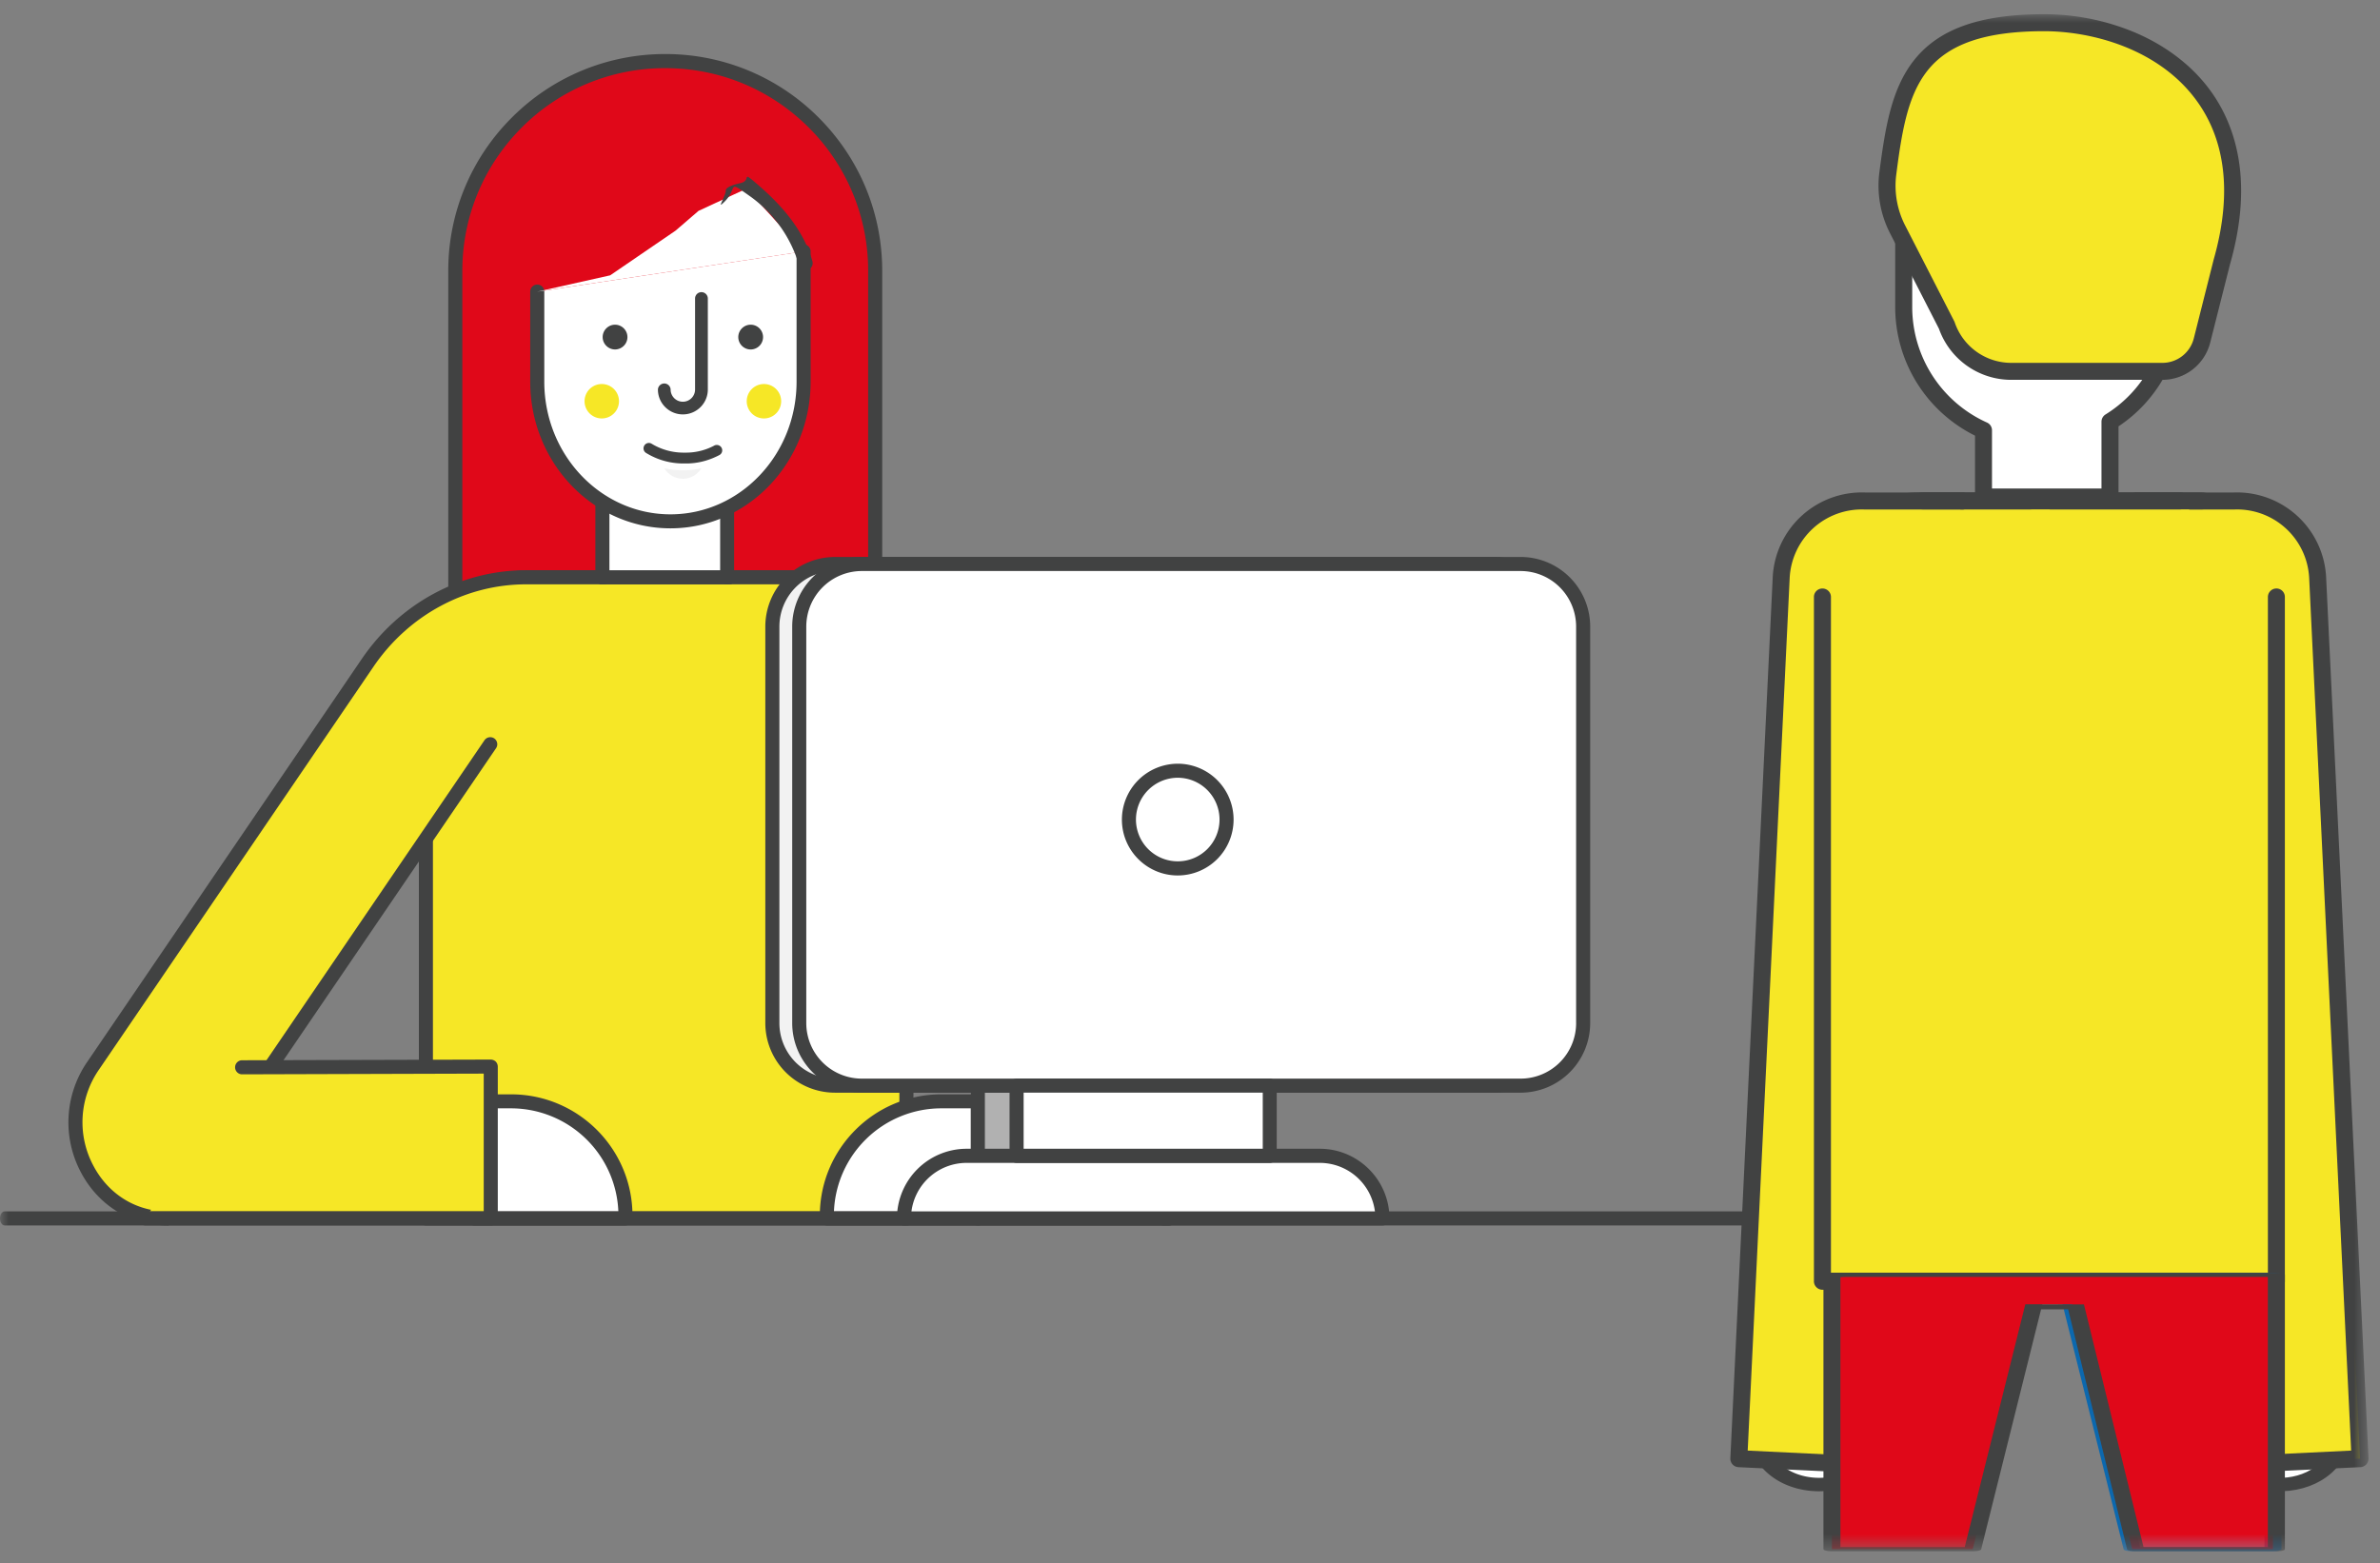
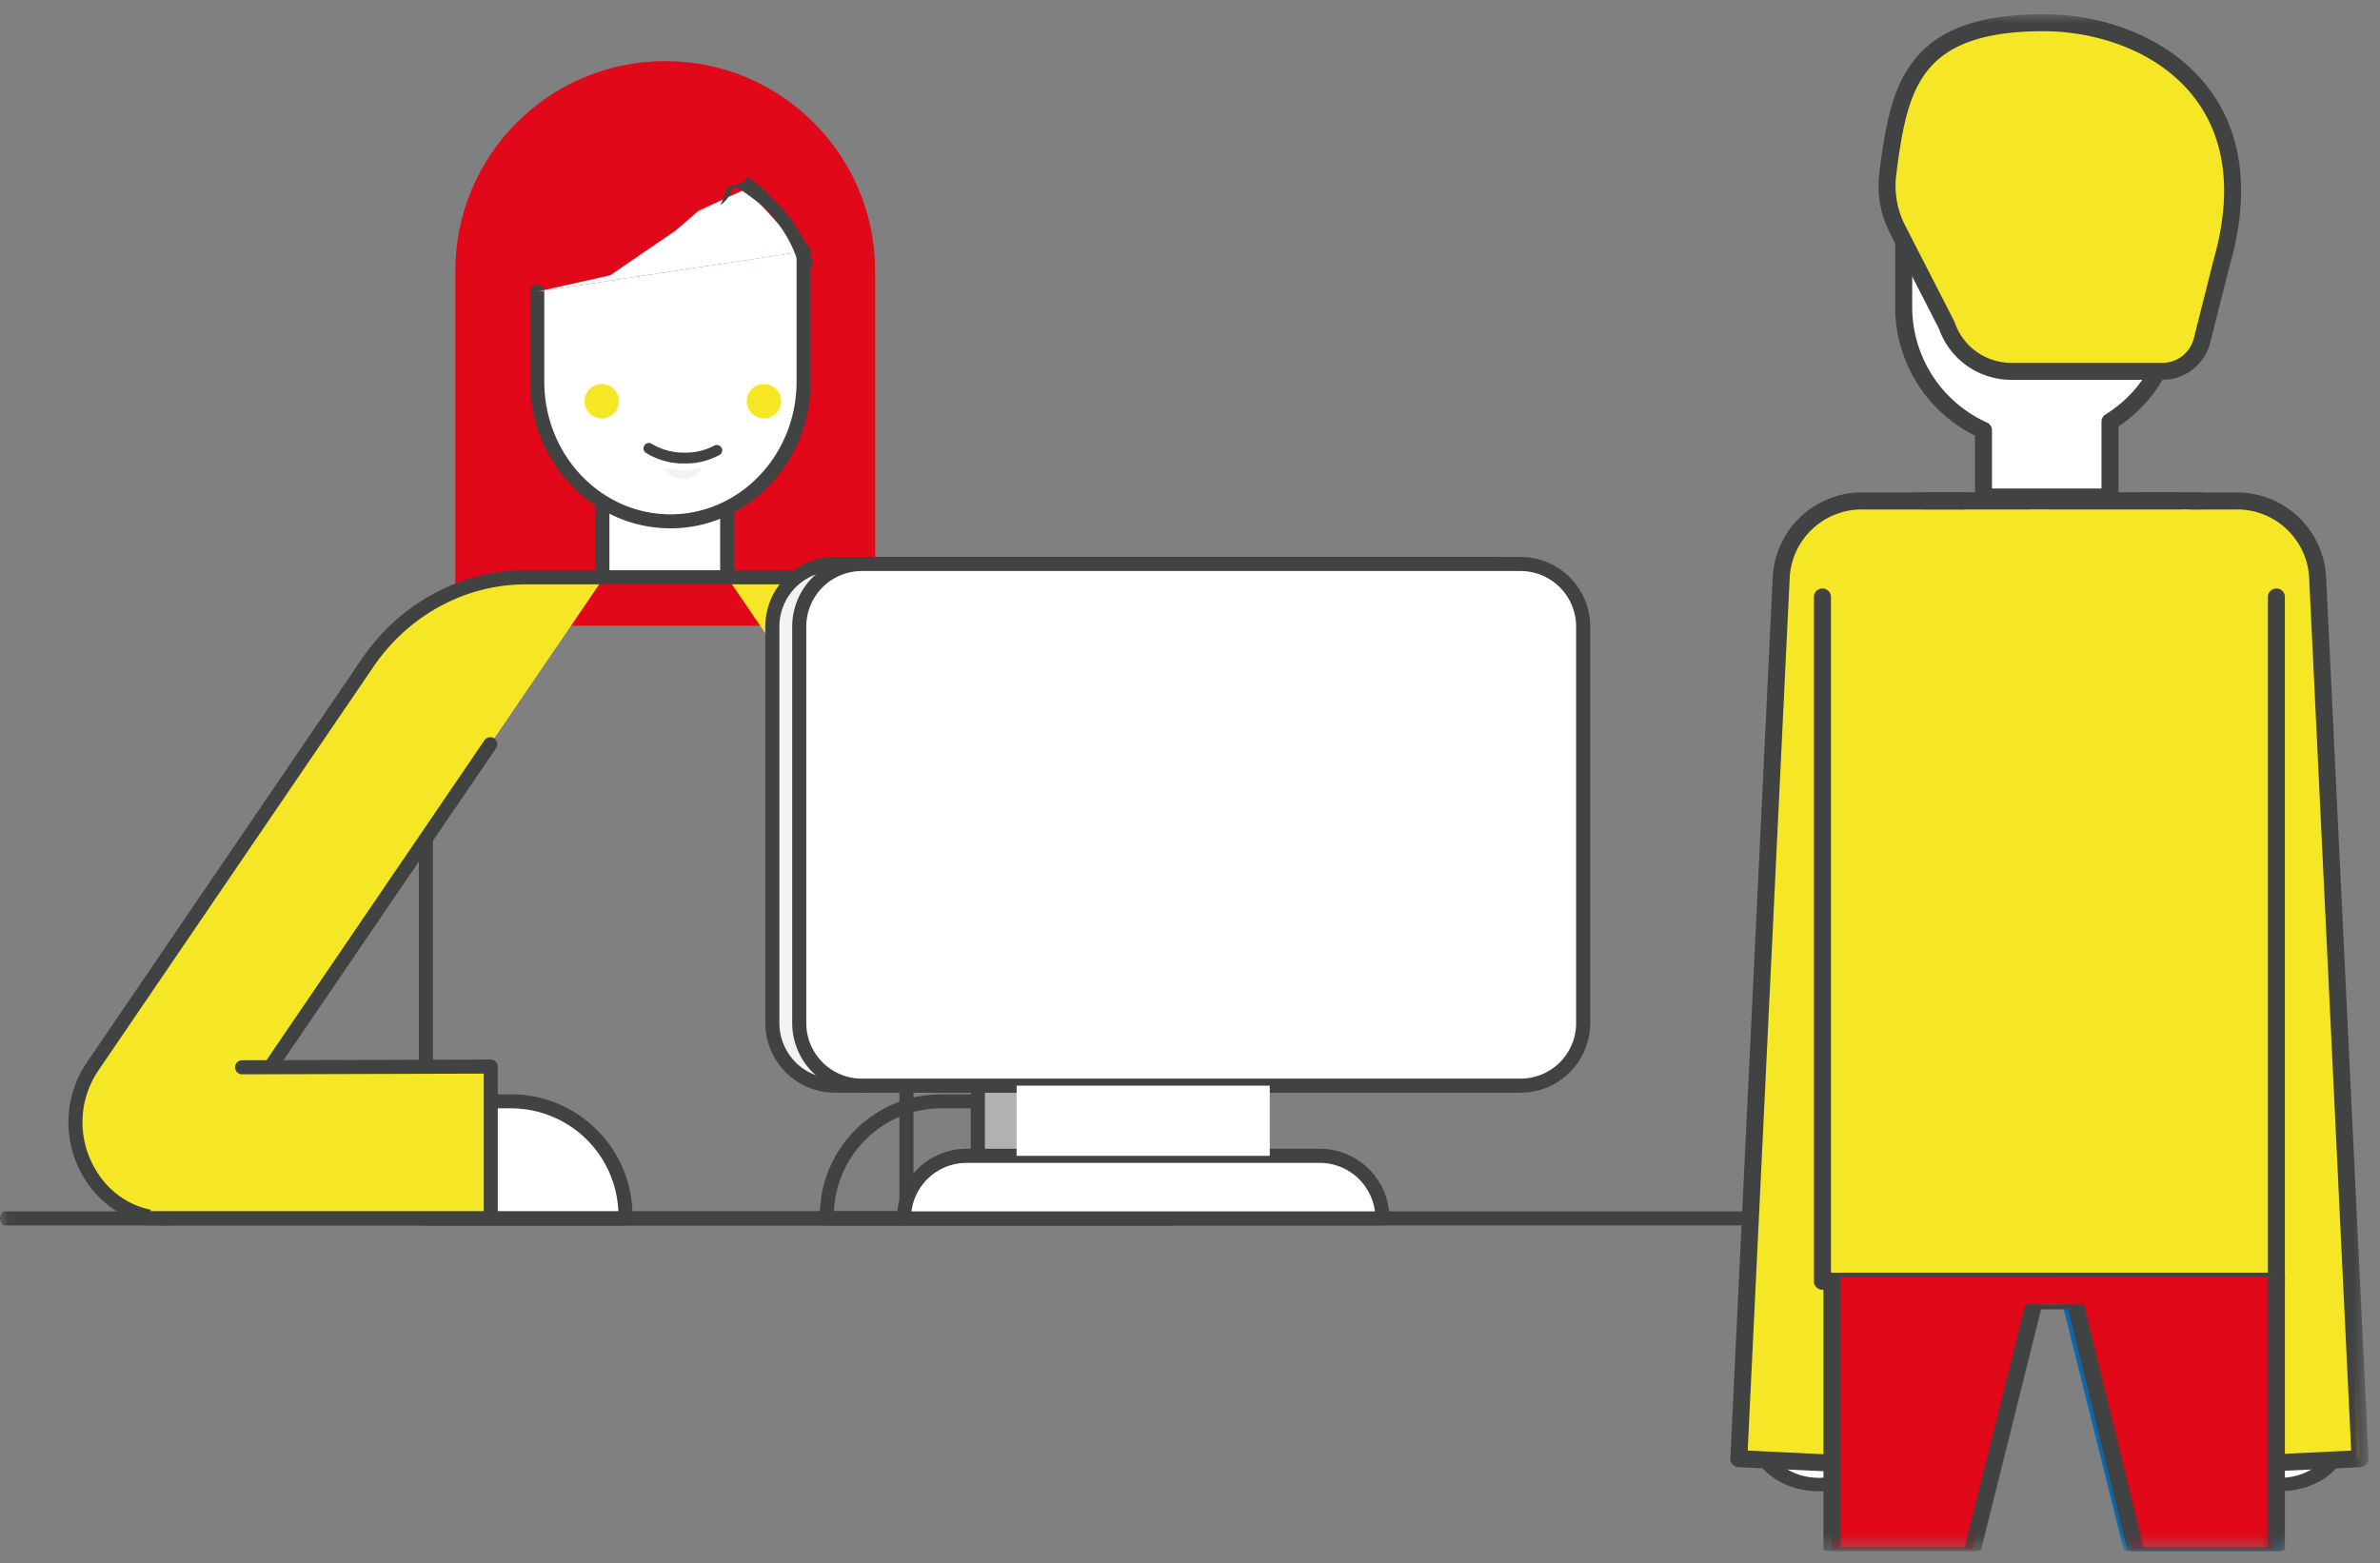
<svg xmlns="http://www.w3.org/2000/svg" xmlns:xlink="http://www.w3.org/1999/xlink" width="137" height="90" viewBox="0 0 137 90">
  <rect x="0" y="0" width="137" height="90" fill="#808080" stroke="none" />
  <defs>
    <path id="a" d="M0 89.486h136.34V.999H0z" />
  </defs>
  <g fill="none" fill-rule="evenodd" transform="translate(0 -.18)">
    <path fill="#E00819" d="M38.293 3.698c6.675 0 12.083 5.409 12.083 12.087v20.417H26.21V15.785c0-6.678 5.409-12.087 12.083-12.087z" />
-     <path fill="#414242" d="M49.973 35.795h-23.36V15.783c0-3.118 1.214-6.05 3.419-8.26a11.617 11.617 0 0 1 8.263-3.419c3.118 0 6.05 1.214 8.26 3.42a11.614 11.614 0 0 1 3.418 8.259v20.012zM38.295 3.292a12.423 12.423 0 0 0-8.831 3.656 12.411 12.411 0 0 0-3.66 8.835V36.2c0 .226.181.408.404.408h24.17a.406.406 0 0 0 .405-.408V15.783c0-3.337-1.3-6.474-3.66-8.835a12.421 12.421 0 0 0-8.828-3.656z" />
-     <path fill="#F6E726" d="M46.182 33.413H30.509a5.992 5.992 0 0 0-5.992 5.996v30.914h27.66V39.41a5.995 5.995 0 0 0-5.995-5.996" />
    <path fill="#414242" d="M51.771 69.919h-26.85v-30.51a5.593 5.593 0 0 1 5.587-5.59h15.673a5.594 5.594 0 0 1 5.59 5.59v30.51zm-5.59-36.91H30.508a6.404 6.404 0 0 0-6.396 6.4v30.914c0 .223.182.405.405.405h27.659a.406.406 0 0 0 .405-.405V39.41c0-3.53-2.87-6.4-6.4-6.4z" />
    <mask id="b" fill="#fff">
      <use xlink:href="#a" />
    </mask>
    <path fill="#FFF" d="M34.675 33.413h7.183v-6.551h-7.183z" mask="url(#b)" />
    <path fill="#414242" d="M35.08 33.009h6.374v-5.743H35.08v5.743zm6.778-6.552h-7.183a.403.403 0 0 0-.404.405v6.551a.4.4 0 0 0 .404.405h7.183a.4.4 0 0 0 .401-.405v-6.551a.402.402 0 0 0-.4-.405z" mask="url(#b)" />
    <path fill="#F6E726" d="M21.164 38.333L5.332 61.575c-2.495 3.664.003 8.75 4.295 8.75l18.594-27.3 6.548-9.61h-4.488c-3.62 0-7.016 1.833-9.117 4.918" mask="url(#b)" />
    <path fill="#414242" d="M34.77 33.007h-4.488c-3.746 0-7.276 1.908-9.452 5.1L4.998 61.347a6.126 6.126 0 0 0-.341 6.322c1.013 1.919 2.873 3.059 4.97 3.059.134 0 .26-.063.334-.175l18.594-27.3a.41.41 0 0 0-.104-.563.406.406 0 0 0-.564.107L9.416 69.914c-1.708-.075-3.208-1.043-4.043-2.629a5.305 5.305 0 0 1 .293-5.482L21.5 38.56c2.023-2.97 5.304-4.74 8.783-4.74h4.488a.406.406 0 0 0 0-.814" mask="url(#b)" />
    <path fill="#7AB7E4" d="M39.092 17.492h-.62a.403.403 0 0 0-.404.404c0 .223.178.405.404.405h.62a.406.406 0 0 0 0-.81M44.55 17.492h-.62a.406.406 0 0 0-.408.404c0 .223.182.405.408.405h.62a.406.406 0 0 0 0-.81M42.567 27.798h-2.925a.406.406 0 0 0 0 .813h2.925a.406.406 0 0 0 0-.813" mask="url(#b)" />
    <path fill="#FFF" d="M30.925 22.154c0 4.44 3.434 8.04 7.666 8.04 4.235 0 7.665-3.6 7.665-8.04v-7.499l-15.331 2.317v5.182z" mask="url(#b)" />
    <path fill="#414242" d="M46.258 14.25a.406.406 0 0 0-.405.406v7.498c0 4.21-3.256 7.636-7.261 7.636-4.005 0-7.261-3.426-7.261-7.636v-5.186a.405.405 0 0 0-.81 0v5.186c0 4.655 3.62 8.442 8.071 8.442 4.45 0 8.07-3.787 8.07-8.442v-7.498a.403.403 0 0 0-.404-.405" mask="url(#b)" />
    <path fill="#FFF" d="M40.209 12.319l-1.318 1.136-3.768 2.576-4.198.94 15.331-2.314-3.289-3.615zM29.42 63.586h-2.112v6.737h8.694v-.16a6.58 6.58 0 0 0-6.582-6.577" mask="url(#b)" />
    <path fill="#414242" d="M27.713 69.919v-5.932h1.708a6.187 6.187 0 0 1 6.173 5.932h-7.88zm1.708-6.738h-2.112a.403.403 0 0 0-.405.405v6.737c0 .223.182.405.405.405h8.693a.406.406 0 0 0 .405-.405v-.16c0-3.849-3.133-6.982-6.986-6.982z" mask="url(#b)" />
    <path fill="#F6E726" d="M8.378 70.325H28.25v-8.742l-14.34.04z" mask="url(#b)" />
    <path fill="#414242" d="M28.25 61.179l-14.34.04a.406.406 0 0 0 0 .81h.003l13.932-.041v7.929H8.378a.405.405 0 0 0 0 .81H28.25a.405.405 0 0 0 .404-.402V61.58a.421.421 0 0 0-.119-.285.428.428 0 0 0-.285-.115M45.99 15.44c0-.004 0-.007-.004-.011a7.4 7.4 0 0 0-2.859-3.983c-1.403-.988-.52-.398-1.589.5-.174.146.25-.57.238-.79-.008-.226.601-.382.82-.427.72-.145.008-.79.995.056 1.43 1.225 2.665 2.654 3.17 4.425a.402.402 0 0 1-.275.509.402.402 0 0 1-.497-.28" mask="url(#b)" />
    <path fill="#F6E726" d="M55.462 38.333c-2.101-3.085-5.498-4.919-9.117-4.919h-4.488l10.275 15.083L67 70.324c4.292 0 6.79-5.085 4.295-8.75L55.462 38.334z" mask="url(#b)" />
    <path fill="#414242" d="M55.797 38.108c-2.175-3.192-5.71-5.1-9.451-5.1h-4.488a.406.406 0 0 0 0 .813h4.488c3.475 0 6.756 1.77 8.783 4.74l15.829 23.242a5.306 5.306 0 0 1 .297 5.483c-.84 1.585-2.34 2.554-4.047 2.628l-14.74-21.642a.402.402 0 0 0-.561-.108.402.402 0 0 0-.108.561l14.867 21.828a.394.394 0 0 0 .334.174c2.098 0 3.954-1.143 4.967-3.059a6.11 6.11 0 0 0-.341-6.318L55.797 38.108z" mask="url(#b)" />
-     <path fill="#FFF" d="M47.597 70.165v.16h8.694v-6.738h-2.112a6.58 6.58 0 0 0-6.582 6.578" mask="url(#b)" />
    <path fill="#414242" d="M55.886 69.919h-7.881a6.187 6.187 0 0 1 6.173-5.932h1.708v5.932zm.404-6.738h-2.112c-3.853 0-6.986 3.133-6.986 6.983v.16c0 .222.182.404.405.404h8.693a.406.406 0 0 0 .405-.405v-6.737a.403.403 0 0 0-.405-.405z" mask="url(#b)" />
    <path fill="#B1B1B1" d="M56.29 61.581v8.742h11.044l-4.622-8.697z" mask="url(#b)" />
    <path fill="#414242" d="M67.332 69.919H56.693v-7.93l6.018.038a.4.4 0 0 0 .408-.397.409.409 0 0 0-.4-.412l-6.427-.038a.399.399 0 0 0-.405.4v8.743c0 .223.179.405.402.405h11.043a.406.406 0 0 0 0-.81" mask="url(#b)" />
    <path fill="#414242" d="M105.437 69.919H.267c-.148 0-.267.182-.267.404 0 .223.119.405.267.405h105.17c.148 0 .27-.182.27-.405 0-.222-.122-.404-.27-.404" mask="url(#b)" />
    <path fill="#F2F2F2" d="M85.98 32.648H48.06a3.606 3.606 0 0 0-3.604 3.605v22.826a3.606 3.606 0 0 0 3.605 3.604h37.92a3.606 3.606 0 0 0 3.604-3.604V36.253a3.606 3.606 0 0 0-3.605-3.605" mask="url(#b)" />
    <path fill="#414242" d="M89.18 59.08a3.202 3.202 0 0 1-3.2 3.196H48.06a3.199 3.199 0 0 1-3.196-3.196V36.254a3.2 3.2 0 0 1 3.196-3.2h37.92c1.763 0 3.2 1.433 3.2 3.2V59.08zm-3.2-26.835H48.06a4.01 4.01 0 0 0-4.006 4.009V59.08a4.01 4.01 0 0 0 4.006 4.005h37.92a4.013 4.013 0 0 0 4.009-4.005V36.254c0-2.213-1.8-4.01-4.01-4.01z" mask="url(#b)" />
    <path fill="#FFF" d="M87.53 32.648H49.61a3.606 3.606 0 0 0-3.604 3.605v22.826a3.606 3.606 0 0 0 3.604 3.604h37.92c1.99 0 3.601-1.614 3.601-3.604V36.253a3.603 3.603 0 0 0-3.6-3.605" mask="url(#b)" />
    <path fill="#414242" d="M90.727 59.08a3.199 3.199 0 0 1-3.196 3.196H49.608a3.199 3.199 0 0 1-3.196-3.196V36.254a3.2 3.2 0 0 1 3.196-3.2H87.53a3.2 3.2 0 0 1 3.196 3.2V59.08zm-3.196-26.835H49.608a4.01 4.01 0 0 0-4.006 4.009V59.08a4.01 4.01 0 0 0 4.006 4.005H87.53a4.01 4.01 0 0 0 4.006-4.005V36.254a4.01 4.01 0 0 0-4.006-4.01z" mask="url(#b)" />
    <path fill="#FFF" d="M75.971 66.722H55.636c-1.99 0-3.6 1.614-3.6 3.604h27.54a3.606 3.606 0 0 0-3.605-3.604" mask="url(#b)" />
    <path fill="#414242" d="M52.466 69.919a3.202 3.202 0 0 1 3.17-2.792h20.335a3.203 3.203 0 0 1 3.174 2.792h-26.68zm23.505-3.605H55.636a4.013 4.013 0 0 0-4.005 4.01c0 .222.181.404.404.404h27.537a.406.406 0 0 0 .408-.405c0-2.208-1.8-4.009-4.009-4.009z" mask="url(#b)" />
    <path fill="#FFF" d="M58.519 66.723h14.573v-4.04H58.52z" mask="url(#b)" />
-     <path fill="#414242" d="M58.923 66.314h13.765v-3.23H58.923v3.23zm14.17-4.038H58.518a.406.406 0 0 0-.405.408v4.039c0 .222.182.404.405.404h14.573c.223 0 .401-.182.401-.404v-4.04a.403.403 0 0 0-.4-.407zM67.794 49.767a2.407 2.407 0 0 1-2.405-2.402 2.41 2.41 0 0 1 2.405-2.41 2.41 2.41 0 0 1 2.406 2.41 2.407 2.407 0 0 1-2.406 2.402m0-5.62a3.22 3.22 0 0 0-3.214 3.218c0 1.77 1.44 3.215 3.214 3.215a3.218 3.218 0 0 0 3.215-3.215 3.22 3.22 0 0 0-3.215-3.219M35.404 18.873c-.39 0-.713.32-.713.713 0 .393.323.712.713.712.39 0 .713-.319.713-.712a.715.715 0 0 0-.713-.713M43.21 18.873c-.39 0-.712.32-.712.713a.713.713 0 1 0 .713-.713M40.378 16.999a.366.366 0 0 0-.368.367v5.238a.703.703 0 0 1-1.407 0 .366.366 0 0 0-.731 0c0 .794.646 1.433 1.436 1.433.791 0 1.437-.639 1.437-1.433v-5.238a.368.368 0 0 0-.367-.367" mask="url(#b)" />
    <path fill="#F6E726" d="M34.64 22.288a.991.991 0 1 0 0 1.982.99.99 0 1 0 0-1.982M43.975 22.288a.991.991 0 1 0 0 1.982.99.99 0 1 0 0-1.982" mask="url(#b)" />
    <path fill="#F2F2F2" d="M39.212 27.25c-.33 0-.653-.04-.973-.11.22.36.613.604 1.07.604.452 0 .85-.245 1.065-.609-.32.075-.642.116-.969.116h-.193z" mask="url(#b)" />
    <path fill="#FFF" d="M114.307 5.884a4.726 4.726 0 0 0-4.725 4.726v7.25a7.77 7.77 0 0 0 4.595 7.093v3.843h7.28v-4.34a7.751 7.751 0 0 0 3.667-6.596v-5.012l-.505-6.964h-10.312z" mask="url(#b)" />
    <path fill="#414242" d="M124.635 17.858a7.243 7.243 0 0 1-3.437 6.184.49.49 0 0 0-.23.413v3.85h-6.303v-3.353a.486.486 0 0 0-.286-.445 7.299 7.299 0 0 1-4.306-6.649v-7.246a4.24 4.24 0 0 1 4.235-4.24h9.86l.467 6.493v4.993zm.472-12.009a.487.487 0 0 0-.486-.453h-10.313a5.218 5.218 0 0 0-5.215 5.216v7.246a8.271 8.271 0 0 0 4.595 7.402v3.534c0 .275.22.49.49.49h7.28c.27 0 .49-.215.49-.49v-4.068a8.219 8.219 0 0 0 3.667-6.868v-5.011c0-.015 0-.023-.003-.034l-.505-6.964z" mask="url(#b)" />
    <path fill="#F6E726" d="M117.655 1.49c-7.602 0-8.345 3.701-8.987 8.687a5.555 5.555 0 0 0 .568 3.218l2.829 5.517a3.917 3.917 0 0 0 3.708 2.646h8.698c1.08 0 2.019-.731 2.286-1.778l1.129-4.495c2.832-9.86-4.47-13.795-10.23-13.795" mask="url(#b)" />
    <path fill="#414242" d="M127.418 15.15c0 .007-.004.011-.004.019l-1.132 4.491a1.866 1.866 0 0 1-1.808 1.41h-8.701a3.438 3.438 0 0 1-3.248-2.315c-.008-.023-.015-.045-.026-.067l-2.825-5.513a5.006 5.006 0 0 1-.52-2.936c.323-2.51.66-4.544 1.782-5.973 1.225-1.563 3.36-2.29 6.719-2.29 2.795 0 6.552 1.024 8.708 3.89.832 1.102 1.36 2.398 1.563 3.842.234 1.626.06 3.456-.508 5.442m-.271-9.874c-1.047-1.389-2.55-2.517-4.344-3.263a13.501 13.501 0 0 0-5.148-1.014c-3.683 0-6.062.847-7.488 2.662-1.277 1.626-1.64 3.79-1.986 6.452a5.993 5.993 0 0 0 .62 3.504l2.81 5.486a4.415 4.415 0 0 0 4.162 2.944h8.701a2.839 2.839 0 0 0 2.754-2.15l1.133-4.483c.605-2.116.787-4.084.534-5.843-.23-1.611-.817-3.06-1.748-4.295" mask="url(#b)" />
    <path fill="#FFF" d="M134.07 71.416l-7.005.256.665 11.326c.085 1.53 1.726 2.717 3.66 2.647 1.934-.075 3.43-1.37 3.34-2.903l-.66-11.326z" mask="url(#b)" />
    <path fill="#414242" d="M133.459 84.478c-.542.475-1.285.75-2.09.78-.806.029-1.578-.194-2.172-.62-.597-.431-.943-1.018-.983-1.656l-.635-10.94 6.025-.22.638 10.937c.037.638-.241 1.247-.783 1.719zm1.099-13.078c-.011-.216-.242-.379-.509-.372l-7.005.257c-.27.01-.479.193-.467.408l.66 11.322c.052.846.513 1.622 1.3 2.19.746.538 1.689.828 2.687.828.063 0 .126 0 .19-.004l-.023-.386.022.386c1.066-.04 2.05-.4 2.77-1.028.716-.624 1.087-1.433 1.04-2.28l-.665-11.321z" mask="url(#b)" />
    <path fill="#F6E726" d="M128.55 29.023h-5.571l1.158 4.863 2.439 50.716 9.276-.446-2.438-50.719a4.647 4.647 0 0 0-4.863-4.414" mask="url(#b)" />
    <path fill="#414242" d="M128.54 28.534h-5.565a.491.491 0 0 0 0 .98h5.598a4.154 4.154 0 0 1 4.35 3.946l2.417 50.23-8.296.4-2.417-50.229a.49.49 0 0 0-.512-.464.481.481 0 0 0-.464.509l2.438 50.719a.484.484 0 0 0 .487.464h.026l9.273-.445a.49.49 0 0 0 .464-.509l-2.44-50.723a5.142 5.142 0 0 0-5.36-4.878" mask="url(#b)" />
    <path fill="#F6E726" d="M110.436 29.016a5.53 5.53 0 0 0-5.531 5.531v39.394h26.133V34.547l-5.531-5.53h-15.071z" mask="url(#b)" />
    <path fill="#414242" d="M131.037 34.059a.49.49 0 0 0-.49.49v38.9h-25.153v-38.9a5.051 5.051 0 0 1 5.04-5.045h15.072a.486.486 0 1 0 0-.973h-15.071a6.021 6.021 0 0 0-6.017 6.018v39.39c0 .27.219.49.486.49h26.133a.486.486 0 0 0 .487-.49v-39.39a.486.486 0 0 0-.487-.49" mask="url(#b)" />
    <path fill="#FFF" d="M101.211 82.741c-.089 1.533 1.404 2.832 3.341 2.903 1.934.07 3.575-1.117 3.664-2.647l.66-11.322-7.004-.26-.66 11.326z" mask="url(#b)" />
    <path fill="#414242" d="M107.728 82.98c-.037.639-.386 1.225-.984 1.656-.594.43-1.366.65-2.172.62-.802-.03-1.548-.305-2.09-.78-.542-.471-.82-1.08-.783-1.719l.639-10.936 6.028.223-.638 10.936zm1.169-11.693l-7.001-.26c-.271-.007-.501.156-.512.371l-.661 11.326c-.048.843.32 1.652 1.04 2.276.716.627 1.7.99 2.765 1.028.063.004.126.004.19.004.998 0 1.944-.29 2.687-.825.787-.571 1.25-1.347 1.299-2.19l.66-11.326a.34.34 0 0 0-.125-.278.535.535 0 0 0-.342-.126z" mask="url(#b)" />
    <path fill="#F6E726" d="M107.39 29.023a4.643 4.643 0 0 0-4.859 4.414l-2.439 50.72 9.273.445 2.44-50.716 1.158-4.863h-5.572z" mask="url(#b)" />
    <path fill="#414242" d="M112.964 28.534h-5.56a5.14 5.14 0 0 0-5.361 4.878l-2.439 50.723a.49.49 0 0 0 .464.509l9.273.445h.026c.26 0 .475-.2.486-.464l2.44-50.72a.481.481 0 0 0-.465-.508.487.487 0 0 0-.512.464l-2.417 50.23-8.296-.401 2.416-50.23a4.154 4.154 0 0 1 4.35-3.946h5.595a.49.49 0 1 0 0-.98" mask="url(#b)" />
    <path fill="#F6E726" d="M104.905 73.94h10.836l.739-39.39 1.66-5.535-13.235 5.534z" mask="url(#b)" />
    <path fill="#414242" d="M126.714 29.016H110.72M126.714 28.53H110.72c-.424 0-.773.22-.773.487 0 .27.35.49.773.49h15.995c.427 0 .772-.22.772-.49 0-.267-.345-.487-.772-.487" mask="url(#b)" />
    <path fill="#F6E726" d="M104.905 73.94h12.867l-12.867-39.39z" mask="url(#b)" />
    <path fill="#414242" d="M117.77 73.45h-12.375v-38.9a.487.487 0 0 0-.49-.49.487.487 0 0 0-.49.49v39.39c0 .27.219.49.49.49h12.866a.49.49 0 1 0 0-.98" mask="url(#b)" />
-     <path fill="#7AB7E4" d="M122.734 89.364h8.107V73.573h-12.05z" mask="url(#b)" />
    <path fill="#0C68AE" d="M130.35 89.244h-7.157l-3.883-15.55h11.04v15.55zm.49-15.791h-12.05c-.133 0-.263.015-.352.04-.093.023-.145.053-.134.086l3.939 15.792c.019.066.23.115.49.115h8.107c.271 0 .49-.052.49-.123V73.572c0-.063-.219-.12-.49-.12z" mask="url(#b)" />
    <path fill="#E00819" d="M105.45 89.364h8.106l3.943-15.791h-12.05z" mask="url(#b)" />
    <path fill="#414242" d="M113.097 89.244h-7.157v-15.55h11.036l-3.88 15.55zm4.402-15.791h-12.05c-.27 0-.486.056-.486.119v15.791c0 .07.216.123.487.123h8.107c.256 0 .471-.049.486-.115l3.942-15.792c.008-.033-.037-.063-.13-.085a1.405 1.405 0 0 0-.356-.041z" mask="url(#b)" />
    <path fill="#E00819" d="M113.957 75.28h5.32l3.456 14.084h8.107V73.573h-25.39z" mask="url(#b)" />
    <path fill="#414242" d="M116.68 75.28c-.271 0 .015.075.81.216 0 0-.22.063.047.063h1.511l3.393 13.813c.015.063.227.115.486.115h8.108c.27 0 .49-.052.49-.123V73.573c0-.067-.22-.119-.49-.119h-25.391c-.268 0-.487.052-.487.119 0 .07.22.119.487.119h24.9v15.553h-7.156l-3.43-13.972M41.119 25.83a3.456 3.456 0 0 1-1.619.408h-.182a3.532 3.532 0 0 1-1.807-.512.305.305 0 0 0-.424.107.308.308 0 0 0 .104.423 4.076 4.076 0 0 0 2.127.606h.182c.657 0 1.3-.164 1.908-.483a.307.307 0 0 0 .13-.416.314.314 0 0 0-.42-.133" mask="url(#b)" />
  </g>
</svg>